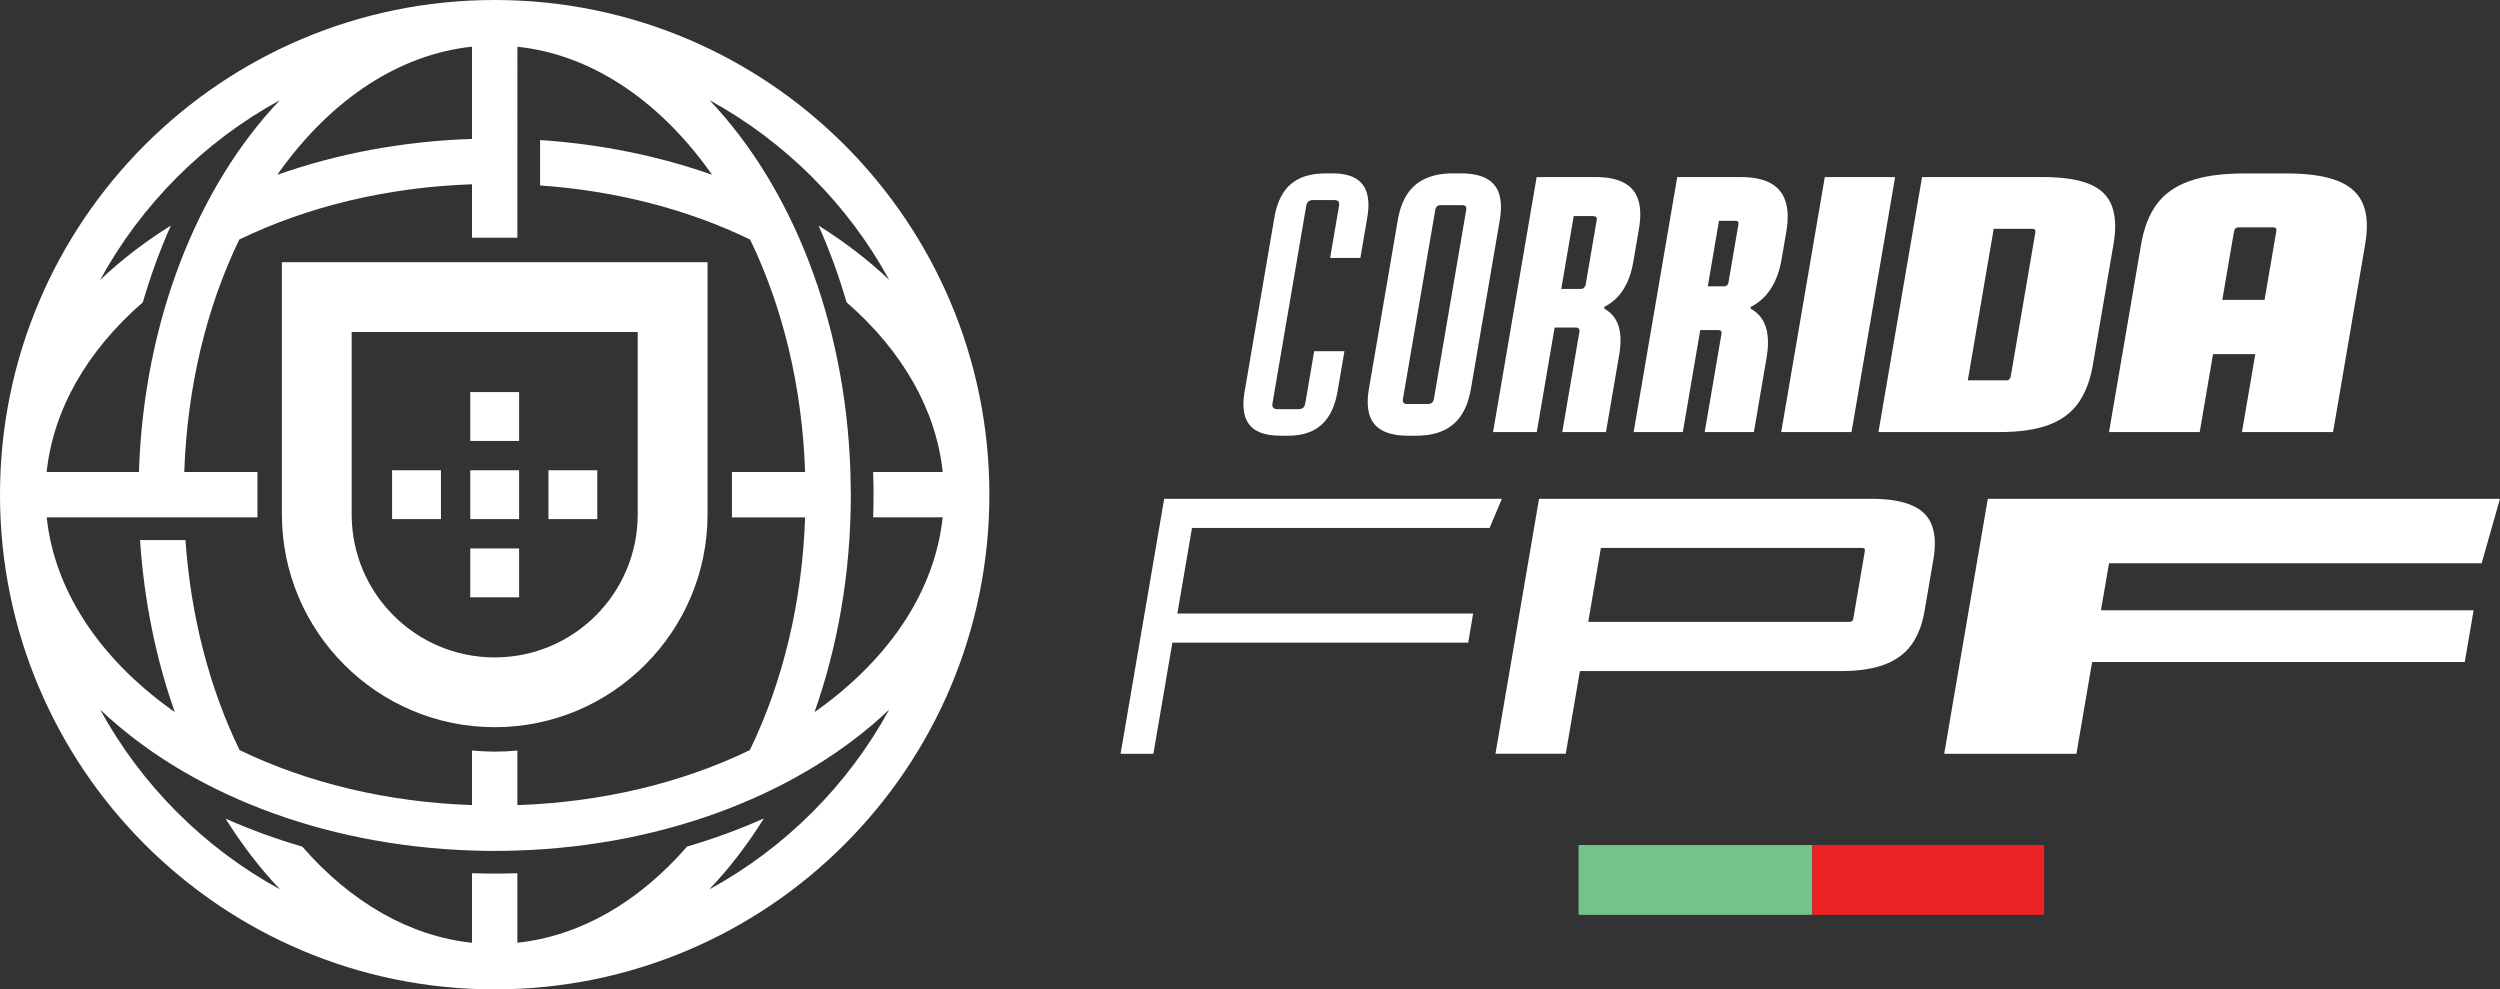
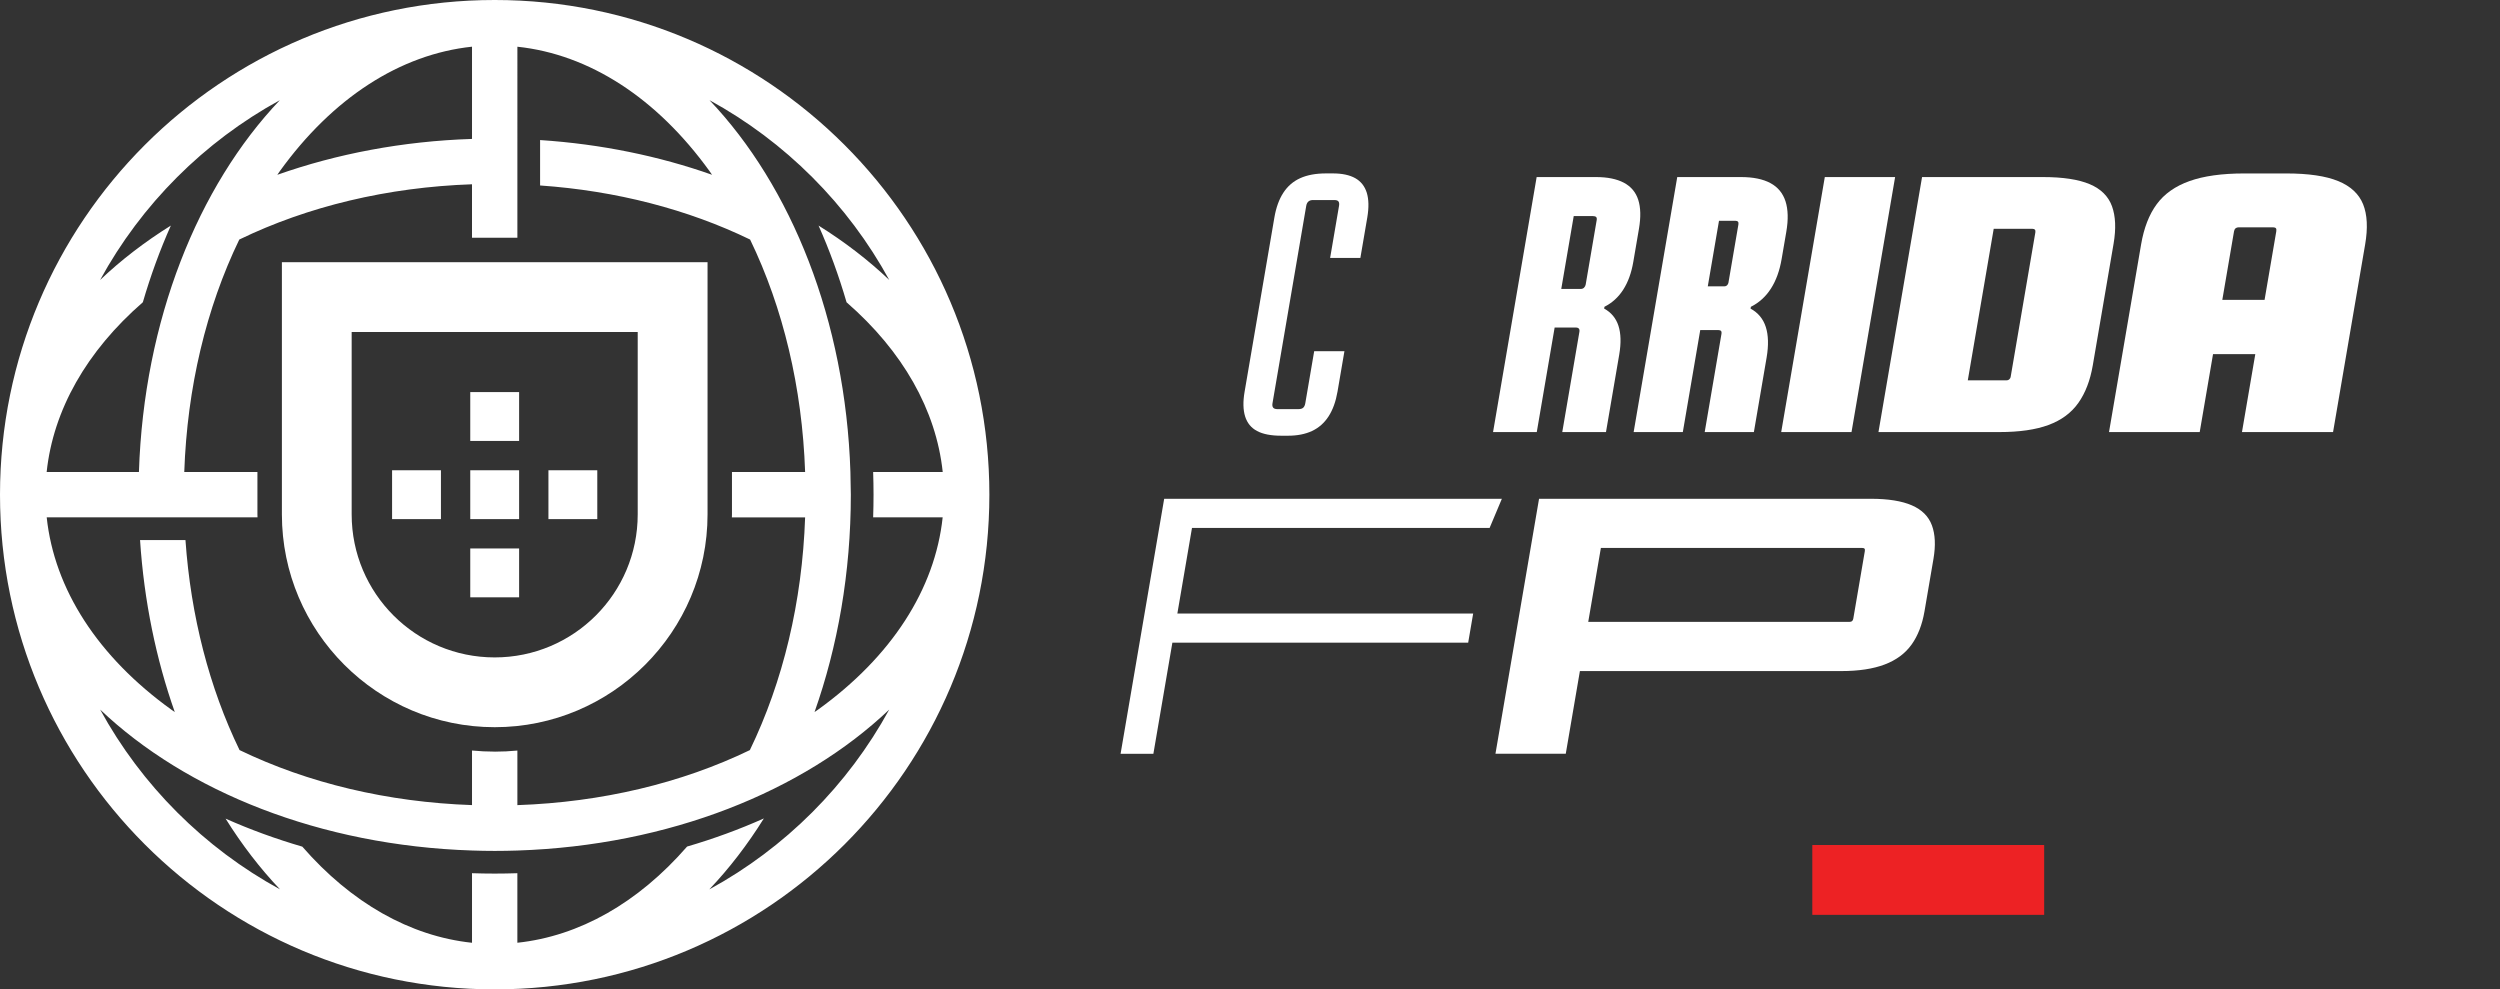
<svg xmlns="http://www.w3.org/2000/svg" id="Layer_1" viewBox="0 0 842.35 333.37">
  <rect x="0" y="0" width="842.35" height="333.37" fill="#333333" stroke="none" />
  <defs>
    <style>.cls-1{fill:#ed2224;}.cls-2{fill:#fff;}.cls-3{fill:#72c48b;}</style>
  </defs>
  <path class="cls-2" d="M214.87,111.87v61.45c0,26.61-21.57,48.19-48.19,48.19s-48.19-21.57-48.19-48.19v-61.45h96.37M238.39,88.34H94.98v84.97c0,39.54,32.17,71.71,71.71,71.71s71.71-32.17,71.71-71.71v-84.97h0Z" />
  <rect class="cls-2" x="158.45" y="158.45" width="16.46" height="16.46" />
  <rect class="cls-2" x="132.11" y="158.45" width="16.46" height="16.46" />
  <rect class="cls-2" x="184.79" y="158.45" width="16.46" height="16.46" />
  <rect class="cls-2" x="158.45" y="184.79" width="16.46" height="16.46" transform="translate(-26.34 359.71) rotate(-90)" />
  <rect class="cls-2" x="158.45" y="132.11" width="16.46" height="16.46" transform="translate(26.34 307.02) rotate(-90)" />
  <path class="cls-2" d="M333.36,166.7s0-.01,0-.02c0,0,0,0,0-.01C333.36,74.63,258.75.02,166.71,0c0,0-.02,0-.03,0s-.02,0-.03,0C74.61.02,0,74.64,0,166.68s74.61,166.67,166.66,166.68c0,0,.01,0,.02,0s.01,0,.02,0c92.04-.01,166.65-74.62,166.66-166.67ZM299.64,94.34c-7.04-6.69-15.04-12.84-23.84-18.34,3.68,8.25,6.83,16.9,9.44,25.85,18.96,16.5,30.18,36.32,32.4,57.18h-23.44c.08,2.54.13,5.09.13,7.65s-.05,5.1-.13,7.64h23.42c-2.57,24.19-17.23,46.96-42.02,64.81-.37.27-.77.52-1.15.79,7.81-22.11,12.23-46.95,12.23-73.24,0-1.05-.04-2.08-.06-3.13-.02-1.51-.03-3.02-.08-4.52h0c-1.66-51.15-19.92-96.29-47.48-125.28,25.53,13.96,46.62,35.05,60.57,60.59ZM166.68,253.25c-2.58,0-5.13-.13-7.64-.37v18.39c-28.39-.98-55.28-7.4-78.33-18.54-10.17-20.99-16.43-45.16-18.22-70.76h-15.3c1.36,20.63,5.43,40.17,11.7,57.94-.37-.26-.76-.51-1.13-.78-24.79-17.85-39.45-40.62-42.02-64.81h71.03c0-.34-.03-.67-.03-1.01v-14.28h-24.65c.98-28.39,7.39-55.28,18.54-78.32,23.07-11.18,49.98-17.64,78.41-18.62v18.02h15.29V15.74c24.19,2.57,46.96,17.23,64.81,42.02.27.37.51.76.78,1.13-17.77-6.27-37.31-10.34-57.94-11.7v15.3c25.6,1.78,49.77,8.05,70.76,18.22,11.15,23.05,17.56,49.94,18.54,78.33h-24.65v14.28c0,.34-.02.67-.03,1.01h24.68c-.98,28.43-7.44,55.34-18.62,78.41-23.05,11.14-49.94,17.56-78.33,18.54v-18.39c-2.52.24-5.07.37-7.64.37ZM159.04,15.74v31.07c-23.46.76-45.64,5.04-65.6,12.09.27-.38.52-.77.79-1.15,17.85-24.78,40.62-39.45,64.81-42.02ZM94.29,33.75c-27.56,29-45.82,74.13-47.48,125.28H15.72c2.22-20.87,13.44-40.69,32.41-57.19,2.61-8.94,5.76-17.59,9.44-25.84-8.8,5.5-16.8,11.64-23.84,18.34,13.95-25.54,35.04-46.63,60.57-60.59ZM239.02,299.64c6.7-7.05,12.86-15.06,18.36-23.88-8.26,3.69-16.91,6.86-25.87,9.48-16.51,18.97-36.33,30.19-57.19,32.41v-23.43c-2.54.08-5.09.13-7.64.13s-5.1-.05-7.64-.13v23.44c-20.86-2.21-40.67-13.44-57.18-32.39-8.94-2.61-17.59-5.76-25.85-9.44,5.49,8.8,11.64,16.79,18.33,23.83-25.54-13.95-46.63-35.04-60.59-60.57,29,27.56,74.13,45.82,125.29,47.48h0c2.53.09,5.08.14,7.64.14h0c2.56,0,5.11-.05,7.64-.13h0c51.15-1.68,96.29-19.93,125.29-47.49-13.96,25.53-35.05,46.62-60.59,60.57Z" />
-   <rect class="cls-3" x="531.88" y="284.72" width="78.76" height="23.53" />
  <rect class="cls-1" x="610.64" y="284.72" width="78.12" height="23.53" />
  <path class="cls-2" d="M423.54,145.22c-1.99-1.06-3.32-2.7-4.01-4.91-.69-2.21-.75-4.99-.17-8.35l10.03-58.67c.57-3.35,1.58-6.14,3.02-8.35,1.44-2.21,3.33-3.85,5.69-4.91,2.35-1.06,5.24-1.6,8.68-1.6h2.33c3.11,0,5.62.54,7.52,1.6,1.9,1.07,3.2,2.7,3.89,4.91.68,2.21.74,4.99.17,8.35l-2.33,13.62h-10.19l3-17.55c.11-.65.05-1.15-.18-1.47-.23-.33-.72-.49-1.45-.49h-7.12c-.65,0-1.18.16-1.56.49-.38.33-.63.82-.74,1.47l-11.37,66.53c-.11.66-.03,1.15.24,1.47.27.33.74.49,1.39.49h7.12c.74,0,1.27-.16,1.62-.49.34-.33.57-.82.68-1.47l3-17.55h10.19l-2.33,13.62c-.58,3.36-1.59,6.14-3.02,8.35-1.44,2.21-3.3,3.85-5.57,4.91-2.27,1.06-4.96,1.59-8.07,1.59h-2.33c-3.44,0-6.15-.53-8.13-1.59Z" />
-   <path class="cls-2" d="M465.84,145.09c-2.18-1.14-3.64-2.88-4.39-5.22-.75-2.33-.81-5.3-.2-8.9l9.7-56.71c.61-3.6,1.69-6.57,3.24-8.9,1.54-2.33,3.6-4.07,6.17-5.22,2.57-1.15,5.61-1.72,9.13-1.72h2.7c3.6,0,6.47.57,8.61,1.72,2.13,1.15,3.58,2.88,4.32,5.22.75,2.33.81,5.3.2,8.9l-9.7,56.71c-.62,3.6-1.7,6.57-3.24,8.9-1.55,2.33-3.58,4.07-6.11,5.22-2.53,1.15-5.59,1.72-9.19,1.72h-2.7c-3.52,0-6.37-.57-8.54-1.72ZM482.49,135.7c.34-.29.55-.72.65-1.29l10.87-63.58c.11-.65.05-1.11-.2-1.35-.25-.25-.69-.37-1.35-.37h-6.87c-.57,0-1.02.12-1.35.37-.33.24-.55.7-.66,1.35l-10.87,63.58c-.1.57-.03,1,.21,1.29.24.29.64.43,1.21.43h6.87c.65,0,1.15-.14,1.48-.43Z" />
  <path class="cls-2" d="M517.76,59.66h20.01c3.85,0,6.97.64,9.37,1.9,2.4,1.27,4.02,3.19,4.85,5.77.83,2.58.91,5.83.24,9.76l-1.91,11.17c-.63,3.68-1.75,6.79-3.38,9.33-1.62,2.54-3.73,4.46-6.33,5.77l-.11.61c2.39,1.31,4,3.25,4.83,5.83.83,2.58.91,5.79.26,9.64l-4.47,26.14h-14.73l5.77-33.75c.08-.49.03-.86-.18-1.1-.2-.25-.55-.37-1.04-.37h-7.12l-6.02,35.23h-14.73l14.69-85.92ZM533.73,96.92c.29-.29.48-.63.55-1.04l3.71-21.72c.08-.49.02-.84-.19-1.04-.21-.2-.56-.31-1.05-.31h-6.5l-4.2,24.55h6.5c.49,0,.88-.14,1.18-.43Z" />
  <path class="cls-2" d="M565.14,59.66h21.48c4.09,0,7.39.68,9.9,2.03,2.51,1.35,4.2,3.4,5.09,6.14.88,2.74.97,6.16.27,10.25l-1.58,9.21c-.67,3.93-1.87,7.24-3.6,9.94-1.73,2.7-3.98,4.75-6.76,6.14l-.11.61c2.54,1.39,4.26,3.46,5.14,6.2.88,2.74.97,6.16.28,10.25l-4.3,25.16h-16.57l5.66-33.14c.07-.41.02-.72-.15-.92-.17-.2-.46-.31-.87-.31h-6.14l-5.87,34.37h-16.57l14.69-85.92ZM581.92,96.12c.25-.25.4-.53.46-.86l3.36-19.64c.07-.41.02-.71-.15-.92-.17-.2-.46-.31-.87-.31h-5.52l-3.78,22.09h5.52c.41,0,.74-.12.98-.37Z" />
  <path class="cls-2" d="M614.85,59.66h23.69l-14.69,85.92h-23.69l14.69-85.92Z" />
  <path class="cls-2" d="M647.62,59.66h40.75c6.71,0,11.95.8,15.73,2.39,3.78,1.59,6.28,4.07,7.51,7.43,1.22,3.36,1.41,7.57.54,12.64l-7.01,41c-.87,5.07-2.49,9.29-4.86,12.64-2.38,3.36-5.72,5.83-10.05,7.43-4.32,1.6-9.84,2.39-16.55,2.39h-40.75l14.69-85.92ZM677.03,127.79c.24-.25.39-.49.43-.74l8.33-48.73c.07-.41.02-.71-.15-.92-.17-.2-.46-.31-.87-.31h-13.01l-8.73,51.06h13.01c.41,0,.74-.12.99-.37Z" />
  <path class="cls-2" d="M787.86,61.02c4.17,1.72,6.95,4.32,8.36,7.79,1.41,3.48,1.64,8,.69,13.56l-10.81,63.21h-30.69l11.56-67.63c.08-.49.04-.84-.13-1.04-.17-.2-.46-.31-.87-.31h-11.78c-.33,0-.63.1-.91.31-.28.21-.46.55-.55,1.04l-11.56,67.63h-30.56l10.81-63.21c.95-5.56,2.7-10.08,5.26-13.56,2.56-3.48,6.23-6.08,11.03-7.79,4.79-1.72,10.96-2.58,18.48-2.58h14.11c7.53,0,13.38.86,17.54,2.58ZM746.59,101.03h19.64l-3.13,18.29h-19.64l3.13-18.29Z" />
  <path class="cls-2" d="M392.26,168.06h113.78l-4.13,9.82h-100.28l-4.93,28.84h99.67l-1.68,9.82h-99.67l-6.4,37.44h-11.05l14.69-85.92Z" />
  <path class="cls-2" d="M518.56,168.06h111.82c5.81,0,10.41.74,13.8,2.21,3.39,1.47,5.64,3.72,6.76,6.75,1.12,3.03,1.29,6.79.52,11.29l-3.02,17.67c-.77,4.5-2.23,8.24-4.37,11.23-2.15,2.99-5.17,5.22-9.06,6.69-3.89,1.47-8.74,2.21-14.55,2.21h-88.13l-4.76,27.86h-23.69l14.69-85.92ZM624.07,209.24c.2-.2.33-.47.38-.8l3.88-22.71c.07-.41.04-.69-.1-.86-.14-.16-.41-.25-.82-.25h-88.01l-4.26,24.92h88.01c.41,0,.71-.1.91-.31Z" />
-   <path class="cls-2" d="M669.77,168.06h172.57l-6.17,21.73h-125.56l-2.71,15.83h125.56l-2.98,17.43h-125.56l-5.29,30.93h-44.55l14.69-85.92Z" />
</svg>